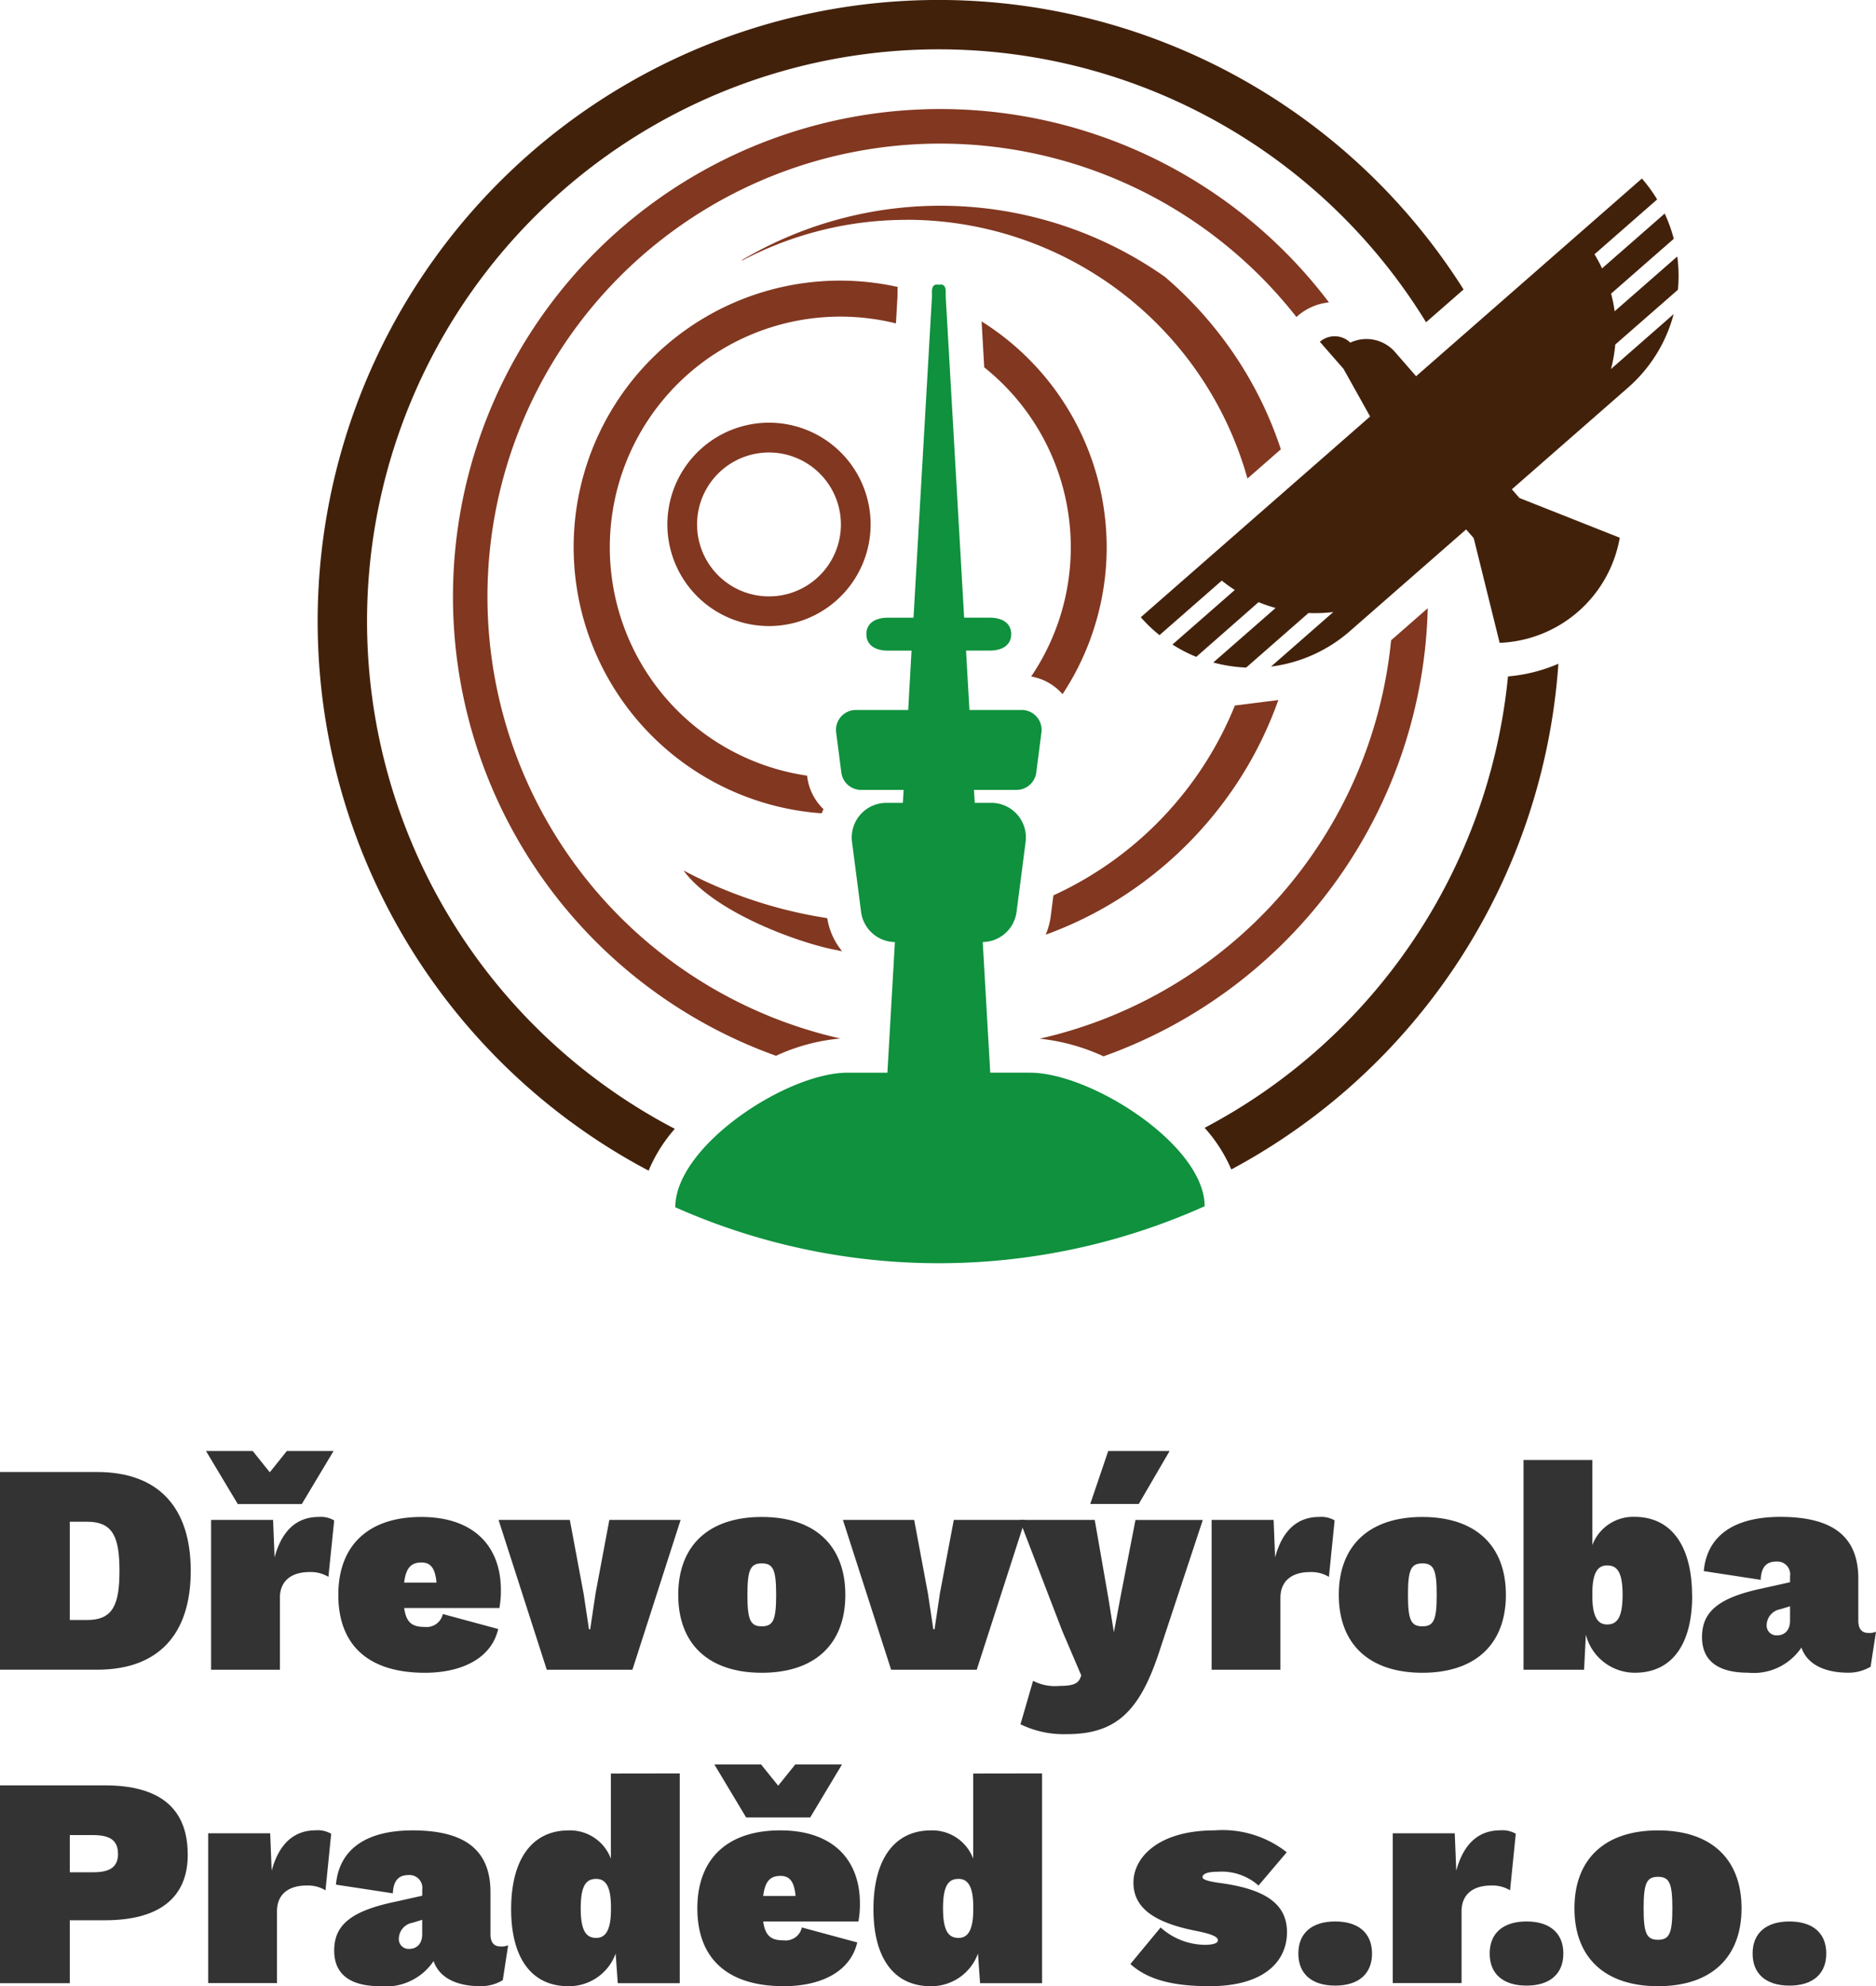
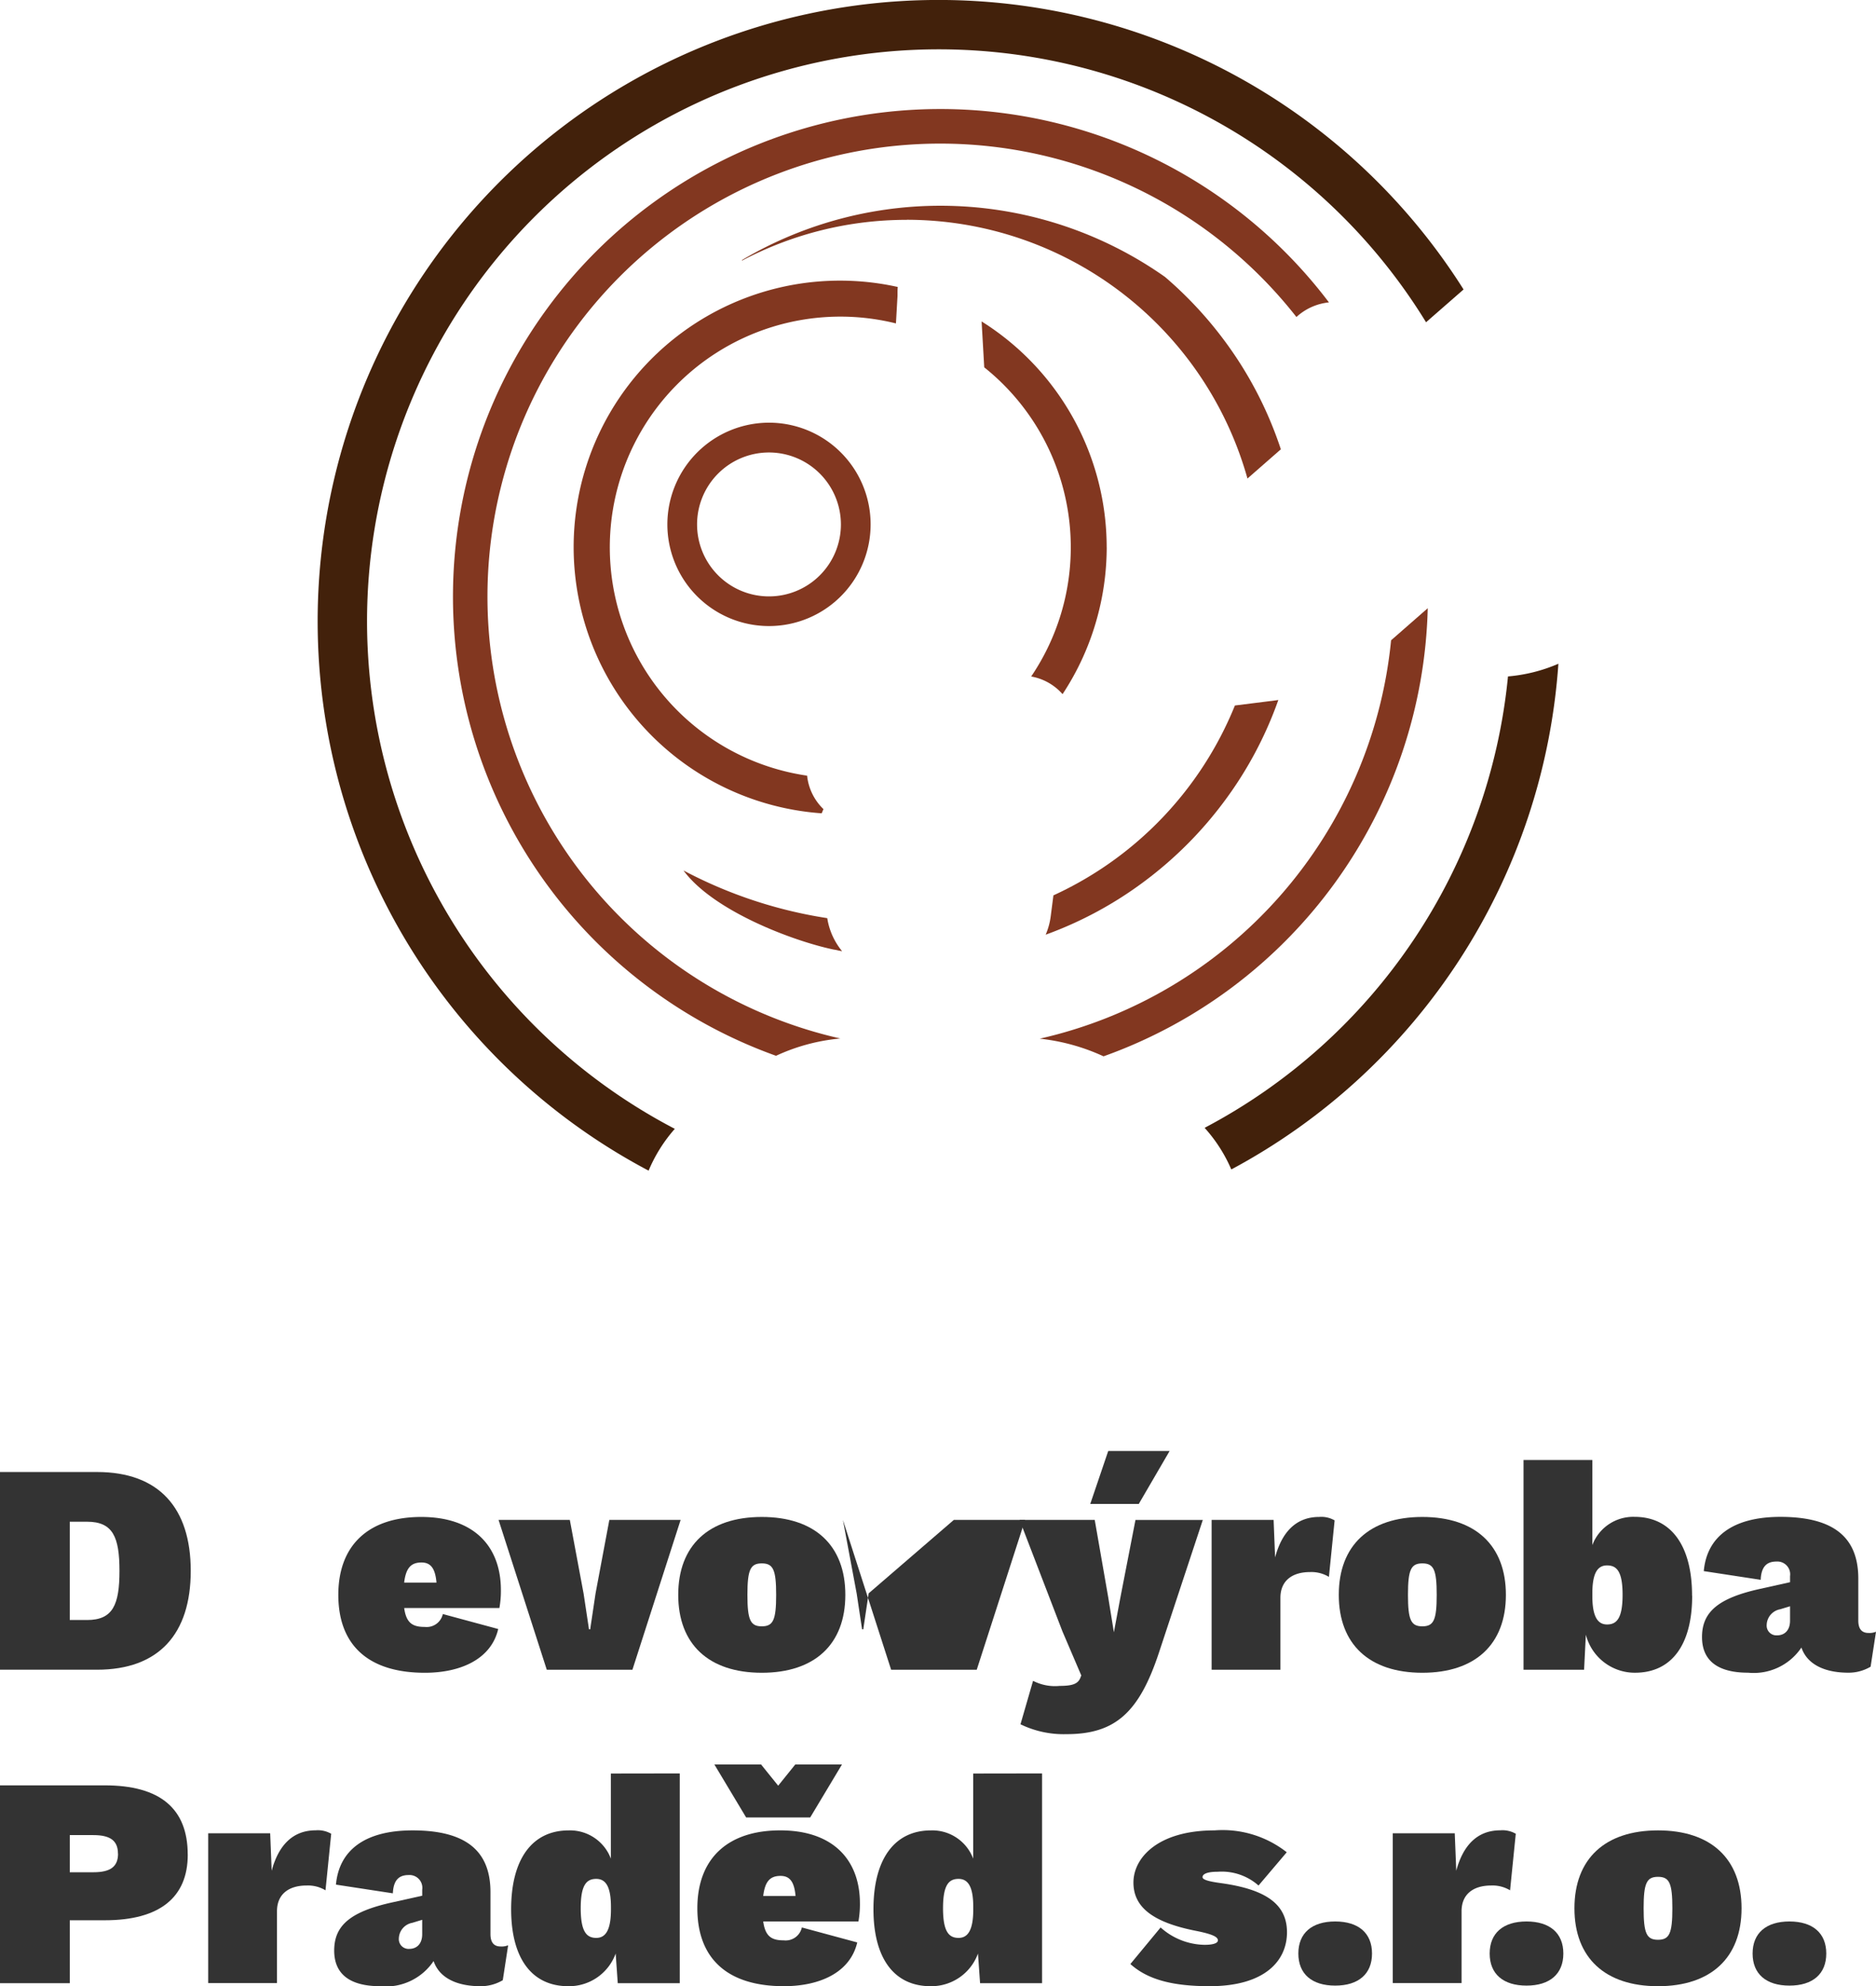
<svg xmlns="http://www.w3.org/2000/svg" id="Group_4" data-name="Group 4" width="106.348" height="112.527" viewBox="0 0 106.348 112.527">
  <defs>
    <clipPath id="clip-path">
      <rect id="Rectangle_6" data-name="Rectangle 6" width="106.348" height="112.527" fill="none" />
    </clipPath>
  </defs>
  <g id="Group_3" data-name="Group 3" clip-path="url(#clip-path)">
    <path id="Path_38" data-name="Path 38" d="M38.688,49.241c1.676,2.288,6.2,4,8.518,4.484a2.035,2.035,0,0,1,.275.056c.065.013.132.024.2.036a3.882,3.882,0,0,1-.842-1.873,25.732,25.732,0,0,1-8.149-2.7" transform="translate(0.057 0.073)" fill="#823720" />
    <path id="Path_39" data-name="Path 39" d="M51.35,12.434a20.076,20.076,0,0,1,19.305,14.66l1.893-1.656a21.677,21.677,0,0,0-3.28-6.265,22,22,0,0,0-3.287-3.5,22.105,22.105,0,0,0-23.99-.951l.02.021a19.99,19.99,0,0,1,9.339-2.305" transform="translate(0.062 0.017)" fill="#823720" />
    <path id="Path_40" data-name="Path 40" d="M59.63,50.669l-.154,1.19a3.827,3.827,0,0,1-.286,1.038,21.687,21.687,0,0,0,5.666-3.073,22.049,22.049,0,0,0,4.387-4.387A21.714,21.714,0,0,0,72.38,39.6c-.058.008-.116.018-.175.025l-2.287.287A20.158,20.158,0,0,1,59.63,50.669" transform="translate(0.087 0.058)" fill="#823720" />
    <path id="Path_41" data-name="Path 41" d="M78.772,36.225a25.726,25.726,0,0,1-19.918,22.57,11.542,11.542,0,0,1,3.617,1A27.683,27.683,0,0,0,80.85,34.407Z" transform="translate(0.087 0.051)" fill="#823720" />
    <path id="Path_42" data-name="Path 42" d="M47.6,58.827A25.666,25.666,0,1,1,73.454,17.95l.062-.054a3.2,3.2,0,0,1,1.782-.773A27.628,27.628,0,1,0,43.954,59.807a10.979,10.979,0,0,1,3.647-.98" transform="translate(0.038 0.009)" fill="#823720" />
    <path id="Path_43" data-name="Path 43" d="M20.78,35.206A32.409,32.409,0,0,1,80.814,18.257L82.941,16.4a35.2,35.2,0,1,0-46.2,49.923,8.605,8.605,0,0,1,1.486-2.369A32.447,32.447,0,0,1,20.78,35.206" transform="translate(0.027 0)" fill="#42210b" />
    <path id="Path_44" data-name="Path 44" d="M68.188,63.843A8.549,8.549,0,0,1,69.7,66.2,35.255,35.255,0,0,0,88.242,37.55a9.145,9.145,0,0,1-2.857.718,32.477,32.477,0,0,1-17.2,25.575" transform="translate(0.101 0.055)" fill="#42210b" />
    <path id="Path_45" data-name="Path 45" d="M37.776,29.673a5.761,5.761,0,1,0,5.761-5.761,5.768,5.768,0,0,0-5.761,5.761m9.838,0A4.077,4.077,0,1,1,43.537,25.6a4.081,4.081,0,0,1,4.077,4.077" transform="translate(0.056 0.035)" fill="#823720" />
-     <path id="Path_46" data-name="Path 46" d="M91.437,17.62a8.4,8.4,0,0,0-.2-1l3.552-3.107a8.408,8.408,0,0,0-.515-1.429l-3.551,3.107a8.22,8.22,0,0,0-.428-.8l3.551-3.107a8.309,8.309,0,0,0-.864-1.184l-12.8,11.2-1.2-1.376a2.147,2.147,0,0,0-2.531-.527,1.269,1.269,0,0,0-1.724-.047l1.339,1.531,1.509,2.7-13,11.374a8.35,8.35,0,0,0,1.06,1.014l3.532-3.09a8.212,8.212,0,0,0,.737.531l-3.533,3.09a8.365,8.365,0,0,0,1.348.7L71.251,34.1a8.154,8.154,0,0,0,.967.329l-3.533,3.09a8.456,8.456,0,0,0,1.863.287l3.533-3.091c.122.006.245.008.368.008a8.4,8.4,0,0,0,1.04-.064l-3.531,3.09a8.369,8.369,0,0,0,4.476-2.012l6.583-5.757.431.493,1.47,5.932a7.2,7.2,0,0,0,6.809-5.955L86.042,28.2l-.432-.494,6.582-5.757a8.36,8.36,0,0,0,2.59-4.168L91.23,20.892a8.393,8.393,0,0,0,.243-1.388L95.025,16.4a8.359,8.359,0,0,0-.037-1.885Z" transform="translate(0.095 0.015)" fill="#42210b" />
    <path id="Path_47" data-name="Path 47" d="M32.471,30.987A15.126,15.126,0,0,0,46.535,46.055c.03-.079.062-.158.1-.236A3.066,3.066,0,0,1,45.715,44l-.01-.078A13.072,13.072,0,1,1,50.742,18.3l.089-1.559V16.5c0-.091.005-.179.013-.265a15.1,15.1,0,0,0-18.373,14.75" transform="translate(0.048 0.023)" fill="#823720" />
    <path id="Path_48" data-name="Path 48" d="M62.654,30.984a15.11,15.11,0,0,0-7.09-12.8l.149,2.6A13.049,13.049,0,0,1,58.374,38.3a3.078,3.078,0,0,1,1.779,1h0A15.018,15.018,0,0,0,62.1,35.022q.084-.3.156-.61a15.1,15.1,0,0,0,.4-3.428" transform="translate(0.082 0.027)" fill="#823720" />
-     <path id="Path_49" data-name="Path 49" d="M58.336,60.748H56.079l-.425-7.4a1.962,1.962,0,0,0,1.917-1.71l.514-3.962a1.963,1.963,0,0,0-1.947-2.215H55.2l-.042-.734h2.412a1.127,1.127,0,0,0,1.118-.981l.294-2.275A1.127,1.127,0,0,0,57.866,40.2H54.9l-.193-3.364h1.318c.882,0,1.243-.418,1.243-.933s-.361-.934-1.243-.934H54.6L53.556,16.8v-.3c0-.347-.158-.4-.265-.4h-.047a.382.382,0,0,0-.078.008.4.4,0,0,0-.079-.008h-.047c-.107,0-.265.058-.265.4v.3L51.73,34.971H50.3c-.882,0-1.243.419-1.243.934s.361.933,1.243.933h1.318L51.429,40.2H48.463a1.127,1.127,0,0,0-1.118,1.272l.294,2.275a1.128,1.128,0,0,0,1.118.981h2.412l-.042.734h-.936a1.963,1.963,0,0,0-1.947,2.215l.514,3.962a1.962,1.962,0,0,0,1.917,1.71l-.425,7.4H47.993c-3.462,0-9.768,4.162-9.768,7.624a36.782,36.782,0,0,0,30.009-.058c0-3.462-6.436-7.566-9.9-7.566" transform="translate(0.056 0.024)" fill="#0f913d" />
    <path id="Path_50" data-name="Path 50" d="M10.813,88.874c0,3.565-1.8,5.6-5.313,5.6H0v-11.2H5.5c3.514,0,5.313,2.037,5.313,5.6m-4.04,0c0-1.918-.374-2.784-1.834-2.784H3.955v5.568h.984c1.46,0,1.834-.866,1.834-2.784" transform="translate(0 0.123)" fill="#333" />
-     <path id="Path_51" data-name="Path 51" d="M13.461,85.09l-1.8-3.005h2.648l.968,1.206.967-1.206h2.648l-1.8,3.005Zm5.466.933L18.6,89.215a1.922,1.922,0,0,0-1.07-.272c-1.018,0-1.68.493-1.68,1.46v4.074h-3.9V85.99h3.514l.085,2.122c.374-1.392,1.155-2.291,2.5-2.291a1.5,1.5,0,0,1,.882.2" transform="translate(0.017 0.121)" fill="#333" />
    <path id="Path_52" data-name="Path 52" d="M28.285,90.976h-5.4c.119.882.51,1.07,1.172,1.07a.937.937,0,0,0,1.018-.73l3.14.848c-.39,1.68-2.087,2.479-4.158,2.479-3.243,0-4.906-1.6-4.906-4.414s1.715-4.413,4.7-4.413,4.516,1.663,4.516,4.142a5.425,5.425,0,0,1-.085,1.018m-5.4-1.443h1.834c-.068-.747-.289-1.138-.849-1.138-.577,0-.882.288-.984,1.138" transform="translate(0.028 0.127)" fill="#333" />
    <path id="Path_53" data-name="Path 53" d="M35.809,94.472H30.954l-2.733-8.487h4.04l.781,4.176.305,2.02h.068l.305-2.037.781-4.159h4.04Z" transform="translate(0.042 0.127)" fill="#333" />
    <path id="Path_54" data-name="Path 54" d="M47.864,90.229c0,2.8-1.732,4.414-4.736,4.414s-4.737-1.612-4.737-4.414,1.732-4.413,4.737-4.413,4.736,1.612,4.736,4.413m-5.551,0c0,1.426.17,1.783.815,1.783s.814-.357.814-1.783-.169-1.783-.814-1.783-.815.357-.815,1.783" transform="translate(0.057 0.127)" fill="#333" />
-     <path id="Path_55" data-name="Path 55" d="M55.3,94.472H50.447l-2.733-8.487h4.04l.781,4.176.305,2.02h.068l.305-2.037L54,85.984h4.04Z" transform="translate(0.07 0.127)" fill="#333" />
+     <path id="Path_55" data-name="Path 55" d="M55.3,94.472H50.447l-2.733-8.487l.781,4.176.305,2.02h.068l.305-2.037L54,85.984h4.04Z" transform="translate(0.07 0.127)" fill="#333" />
    <path id="Path_56" data-name="Path 56" d="M65.608,93.527c-1.121,3.378-2.479,4.6-5.229,4.6a5.584,5.584,0,0,1-2.614-.56l.713-2.462a2.7,2.7,0,0,0,1.51.288c.73,0,1.036-.118,1.172-.459l.051-.135-1.07-2.5L57.714,85.99h4.26l.764,4.379.322,1.986.374-2,.849-4.362H68.1Zm.611-11.442-1.749,3H61.72l1.019-3Z" transform="translate(0.085 0.121)" fill="#333" />
    <path id="Path_57" data-name="Path 57" d="M75.556,86.018l-.322,3.192a1.922,1.922,0,0,0-1.07-.272c-1.018,0-1.68.493-1.68,1.46v4.074h-3.9V85.984h3.514l.085,2.122c.374-1.392,1.155-2.291,2.5-2.291a1.5,1.5,0,0,1,.882.2" transform="translate(0.101 0.127)" fill="#333" />
    <path id="Path_58" data-name="Path 58" d="M85.255,90.229c0,2.8-1.732,4.414-4.736,4.414s-4.737-1.612-4.737-4.414,1.732-4.413,4.737-4.413,4.736,1.612,4.736,4.413m-5.551,0c0,1.426.17,1.783.815,1.783s.814-.357.814-1.783-.169-1.783-.814-1.783-.815.357-.815,1.783" transform="translate(0.112 0.127)" fill="#333" />
    <path id="Path_59" data-name="Path 59" d="M95.8,90.284c0,2.767-1.155,4.362-3.243,4.362a2.865,2.865,0,0,1-2.784-2.156l-.1,1.987H86.24V82.594h3.9v4.821a2.475,2.475,0,0,1,2.394-1.6c2.071,0,3.26,1.629,3.26,4.465m-3.939-.051c0-1.341-.34-1.663-.882-1.663-.578,0-.832.509-.832,1.6V90.3c0,1.171.305,1.612.832,1.612.543,0,.882-.339.882-1.68" transform="translate(0.127 0.122)" fill="#333" />
    <path id="Path_60" data-name="Path 60" d="M106.206,92.317,105.9,94.3a2.451,2.451,0,0,1-1.257.339c-1.358,0-2.342-.475-2.665-1.425a3.256,3.256,0,0,1-3.021,1.425c-1.783,0-2.614-.73-2.614-2.02,0-1.409.9-2.206,3.31-2.733l1.68-.374v-.34a.726.726,0,0,0-.764-.831c-.475,0-.865.2-.9,1.036l-3.226-.493c.17-1.9,1.579-3.073,4.346-3.073,3.038,0,4.414,1.172,4.414,3.5v2.376c0,.476.2.7.577.7a.963.963,0,0,0,.425-.068m-4.872-.628v-.815l-.56.17a.928.928,0,0,0-.764.882.552.552,0,0,0,.594.595c.408,0,.73-.272.73-.832" transform="translate(0.142 0.127)" fill="#333" />
    <path id="Path_61" data-name="Path 61" d="M10.644,104.926c0,2.411-1.578,3.717-4.7,3.717H3.956v3.565H0V101H5.942c3.124,0,4.7,1.307,4.7,3.922m-3.955-.051c0-.73-.425-1.053-1.392-1.053H3.956v2.105H5.3c.967,0,1.392-.322,1.392-1.053" transform="translate(0 0.149)" fill="#333" />
    <path id="Path_62" data-name="Path 62" d="M18.757,103.75l-.322,3.192a1.922,1.922,0,0,0-1.07-.272c-1.019,0-1.68.493-1.68,1.46V112.2h-3.9v-8.488h3.514l.085,2.122c.374-1.392,1.155-2.291,2.5-2.291a1.5,1.5,0,0,1,.882.2" transform="translate(0.017 0.153)" fill="#333" />
    <path id="Path_63" data-name="Path 63" d="M28.779,110.049l-.305,1.986a2.451,2.451,0,0,1-1.257.34c-1.358,0-2.342-.475-2.665-1.425a3.256,3.256,0,0,1-3.021,1.425c-1.783,0-2.614-.73-2.614-2.02,0-1.409.9-2.206,3.31-2.733l1.68-.374v-.34a.726.726,0,0,0-.764-.831c-.475,0-.865.2-.9,1.036l-3.226-.493c.17-1.9,1.579-3.073,4.346-3.073,3.038,0,4.413,1.172,4.413,3.5v2.377c0,.476.2.7.577.7a.96.96,0,0,0,.425-.068m-4.872-.628v-.815l-.56.17a.928.928,0,0,0-.764.882.552.552,0,0,0,.594.595c.408,0,.73-.272.73-.832" transform="translate(0.028 0.153)" fill="#333" />
    <path id="Path_64" data-name="Path 64" d="M38.491,100.326V112.21H34.977l-.119-1.68a2.814,2.814,0,0,1-2.682,1.85c-2.088,0-3.243-1.6-3.243-4.362,0-2.835,1.189-4.465,3.26-4.465a2.475,2.475,0,0,1,2.394,1.6v-4.821Zm-3.9,7.707V107.9c0-1.086-.254-1.6-.832-1.6-.543,0-.882.322-.882,1.663s.34,1.68.882,1.68c.527,0,.832-.441.832-1.612" transform="translate(0.043 0.148)" fill="#333" />
    <path id="Path_65" data-name="Path 65" d="M48.608,108.713h-5.4c.119.882.51,1.07,1.172,1.07a.937.937,0,0,0,1.018-.73l3.14.848c-.39,1.68-2.087,2.479-4.158,2.479-3.243,0-4.906-1.6-4.906-4.414s1.715-4.414,4.7-4.414,4.516,1.663,4.516,4.142a5.425,5.425,0,0,1-.085,1.018m-6.365-5.891-1.8-3h2.648l.968,1.2.967-1.2h2.648l-1.8,3Zm.967,4.448h1.834c-.068-.747-.289-1.138-.849-1.138-.577,0-.882.288-.984,1.138" transform="translate(0.058 0.147)" fill="#333" />
    <path id="Path_66" data-name="Path 66" d="M59,100.326V112.21H55.486l-.119-1.68a2.814,2.814,0,0,1-2.682,1.85c-2.088,0-3.243-1.6-3.243-4.362,0-2.835,1.189-4.465,3.26-4.465a2.475,2.475,0,0,1,2.394,1.6v-4.821Zm-3.9,7.707V107.9c0-1.086-.254-1.6-.832-1.6-.543,0-.882.322-.882,1.663s.34,1.68.882,1.68c.527,0,.832-.441.832-1.612" transform="translate(0.073 0.148)" fill="#333" />
    <path id="Path_67" data-name="Path 67" d="M63.986,111.118l1.714-2.071a3.815,3.815,0,0,0,2.5.984c.391,0,.747-.068.747-.254,0-.2-.323-.357-1.274-.544-2.478-.492-3.514-1.375-3.514-2.733,0-1.391,1.375-2.953,4.6-2.953a5.889,5.889,0,0,1,4.091,1.239l-1.6,1.885a3.147,3.147,0,0,0-2.308-.781c-.663,0-.866.153-.866.305,0,.136.288.238,1.036.339,2.6.357,3.752,1.223,3.752,2.784,0,1.63-1.273,3.056-4.379,3.056-2.07,0-3.5-.357-4.5-1.256" transform="translate(0.094 0.153)" fill="#333" />
    <path id="Path_68" data-name="Path 68" d="M77.67,110.517c0,1.155-.764,1.817-2.088,1.817s-2.088-.662-2.088-1.817.764-1.817,2.088-1.817,2.088.662,2.088,1.817" transform="translate(0.108 0.16)" fill="#333" />
    <path id="Path_69" data-name="Path 69" d="M85.81,103.75l-.322,3.192a1.922,1.922,0,0,0-1.07-.272c-1.019,0-1.68.493-1.68,1.46V112.2h-3.9v-8.488h3.514l.085,2.122c.374-1.392,1.155-2.291,2.5-2.291a1.5,1.5,0,0,1,.882.2" transform="translate(0.116 0.153)" fill="#333" />
    <path id="Path_70" data-name="Path 70" d="M88.5,110.517c0,1.155-.764,1.817-2.088,1.817s-2.088-.662-2.088-1.817.764-1.817,2.088-1.817,2.088.662,2.088,1.817" transform="translate(0.124 0.16)" fill="#333" />
    <path id="Path_71" data-name="Path 71" d="M98.595,107.961c0,2.8-1.732,4.414-4.736,4.414s-4.737-1.612-4.737-4.414,1.732-4.414,4.737-4.414,4.736,1.612,4.736,4.414m-5.551,0c0,1.426.17,1.783.815,1.783s.814-.357.814-1.783-.169-1.783-.814-1.783-.815.357-.815,1.783" transform="translate(0.131 0.153)" fill="#333" />
    <path id="Path_72" data-name="Path 72" d="M103.383,110.517c0,1.155-.764,1.817-2.088,1.817s-2.088-.662-2.088-1.817.764-1.817,2.088-1.817,2.088.662,2.088,1.817" transform="translate(0.146 0.16)" fill="#333" />
  </g>
</svg>